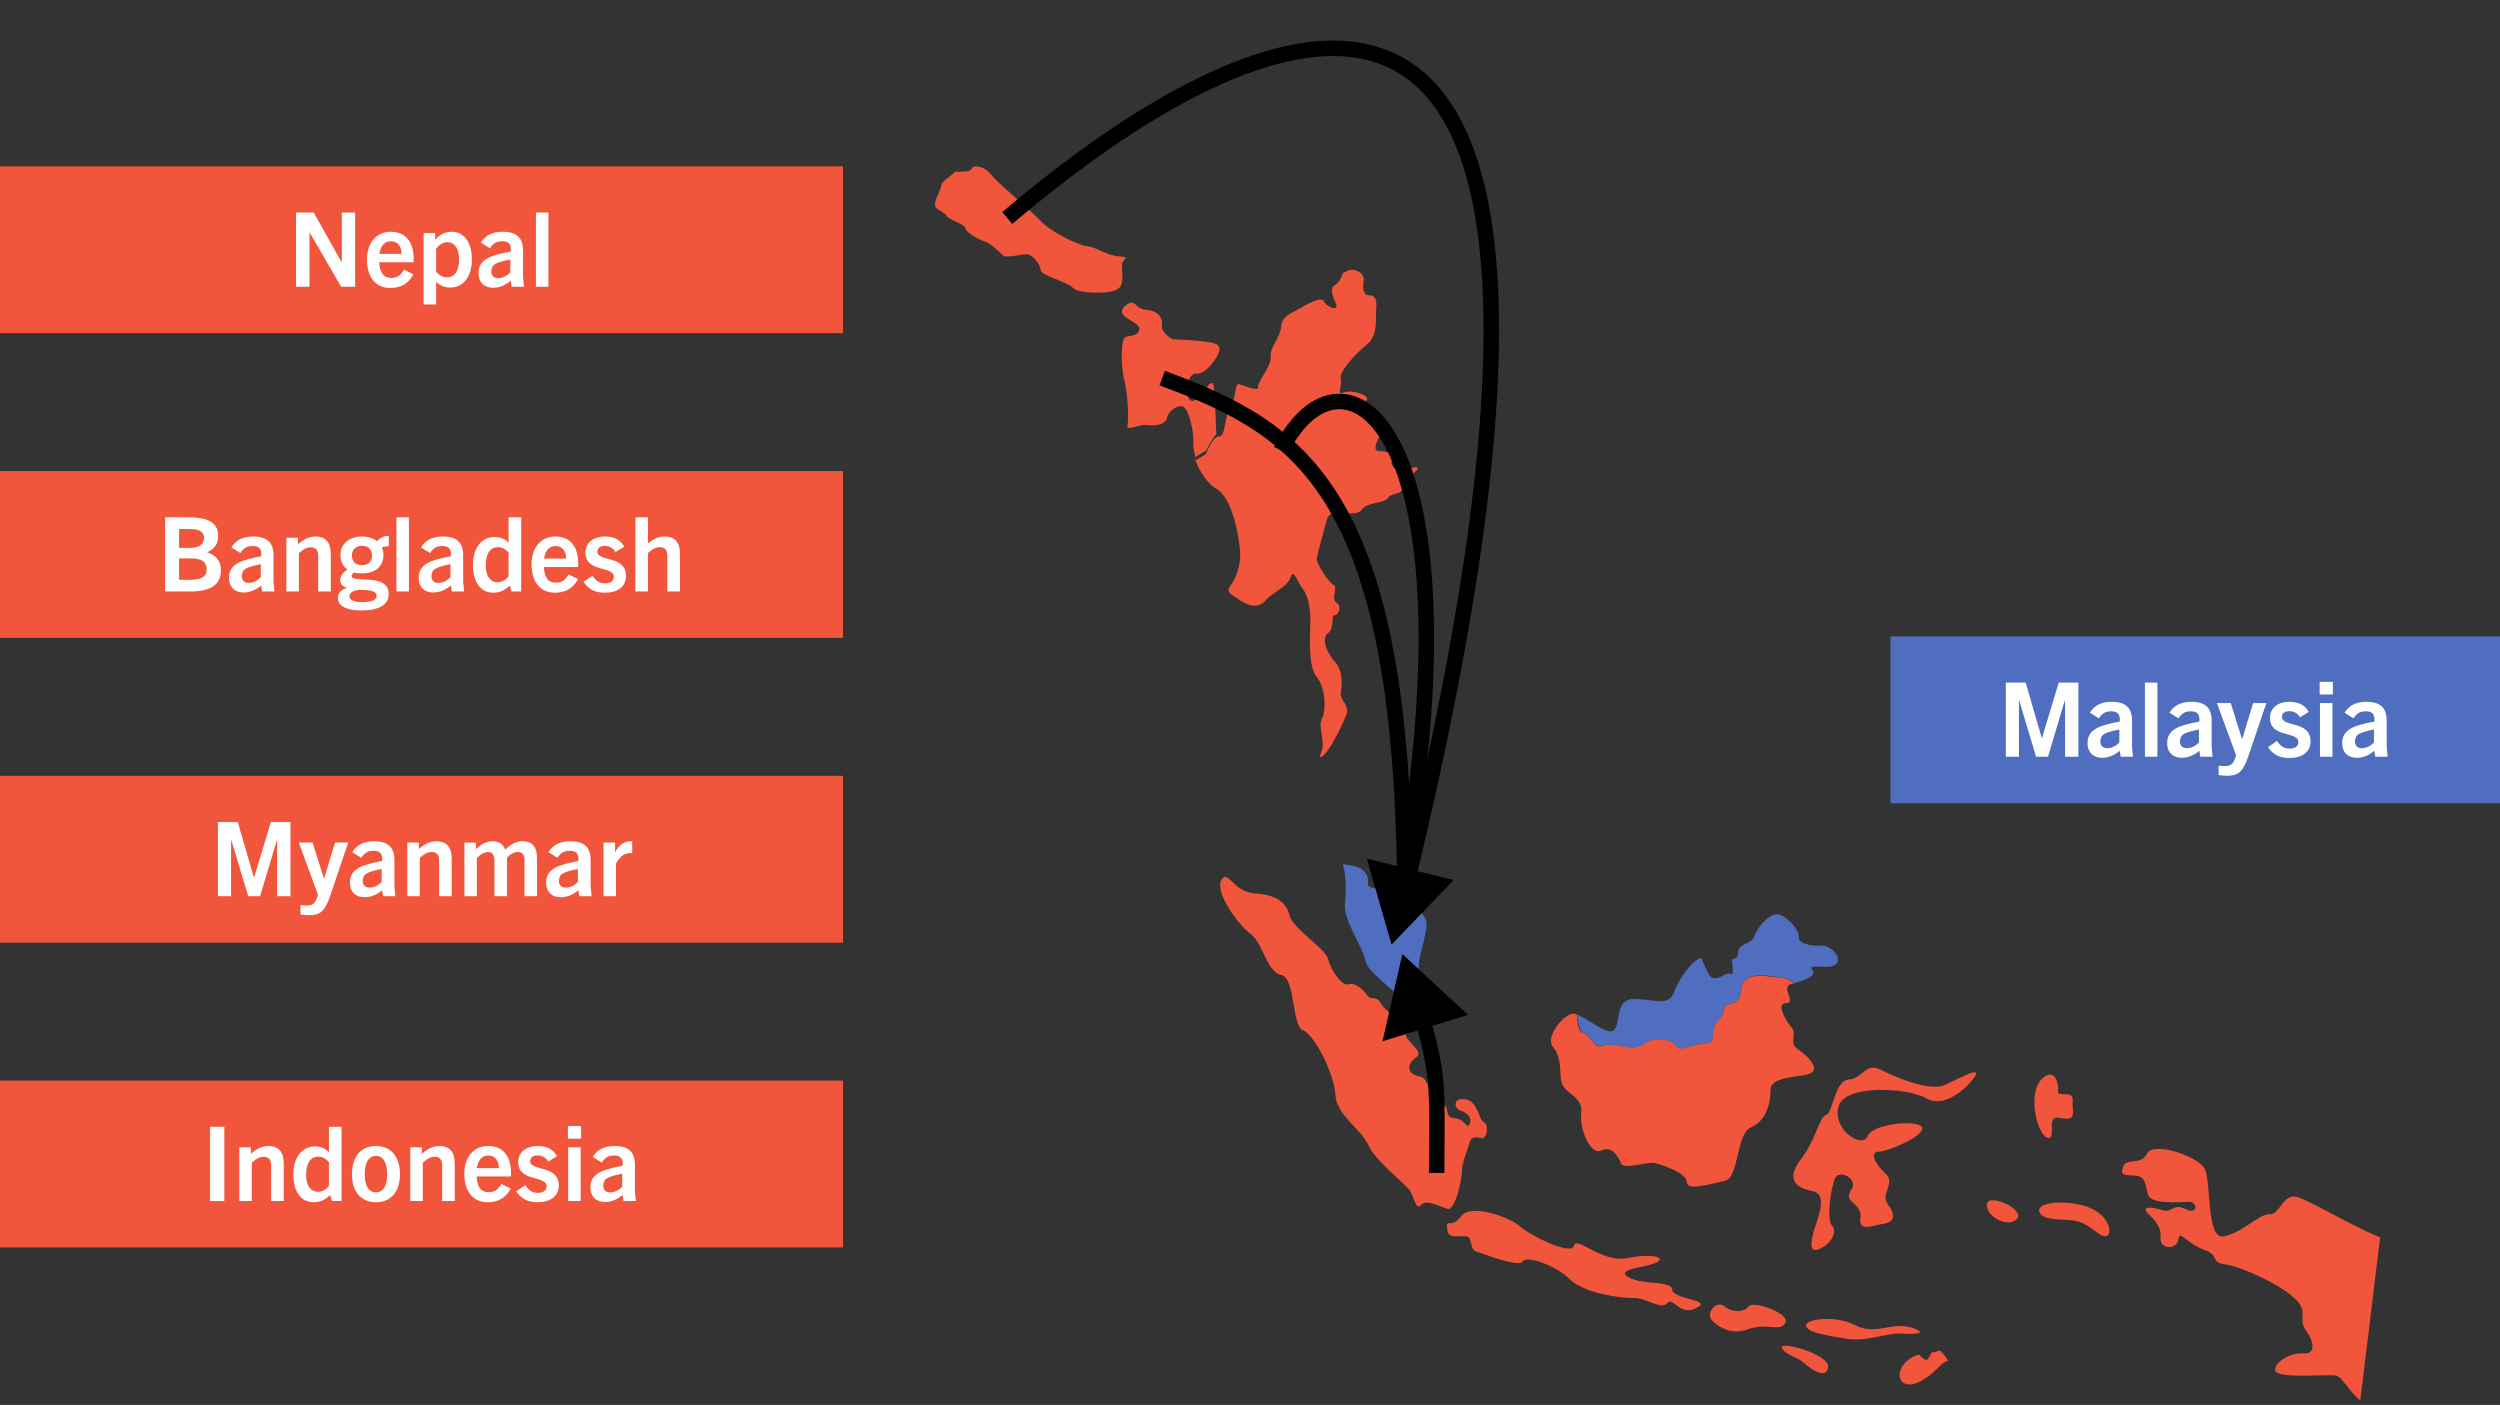
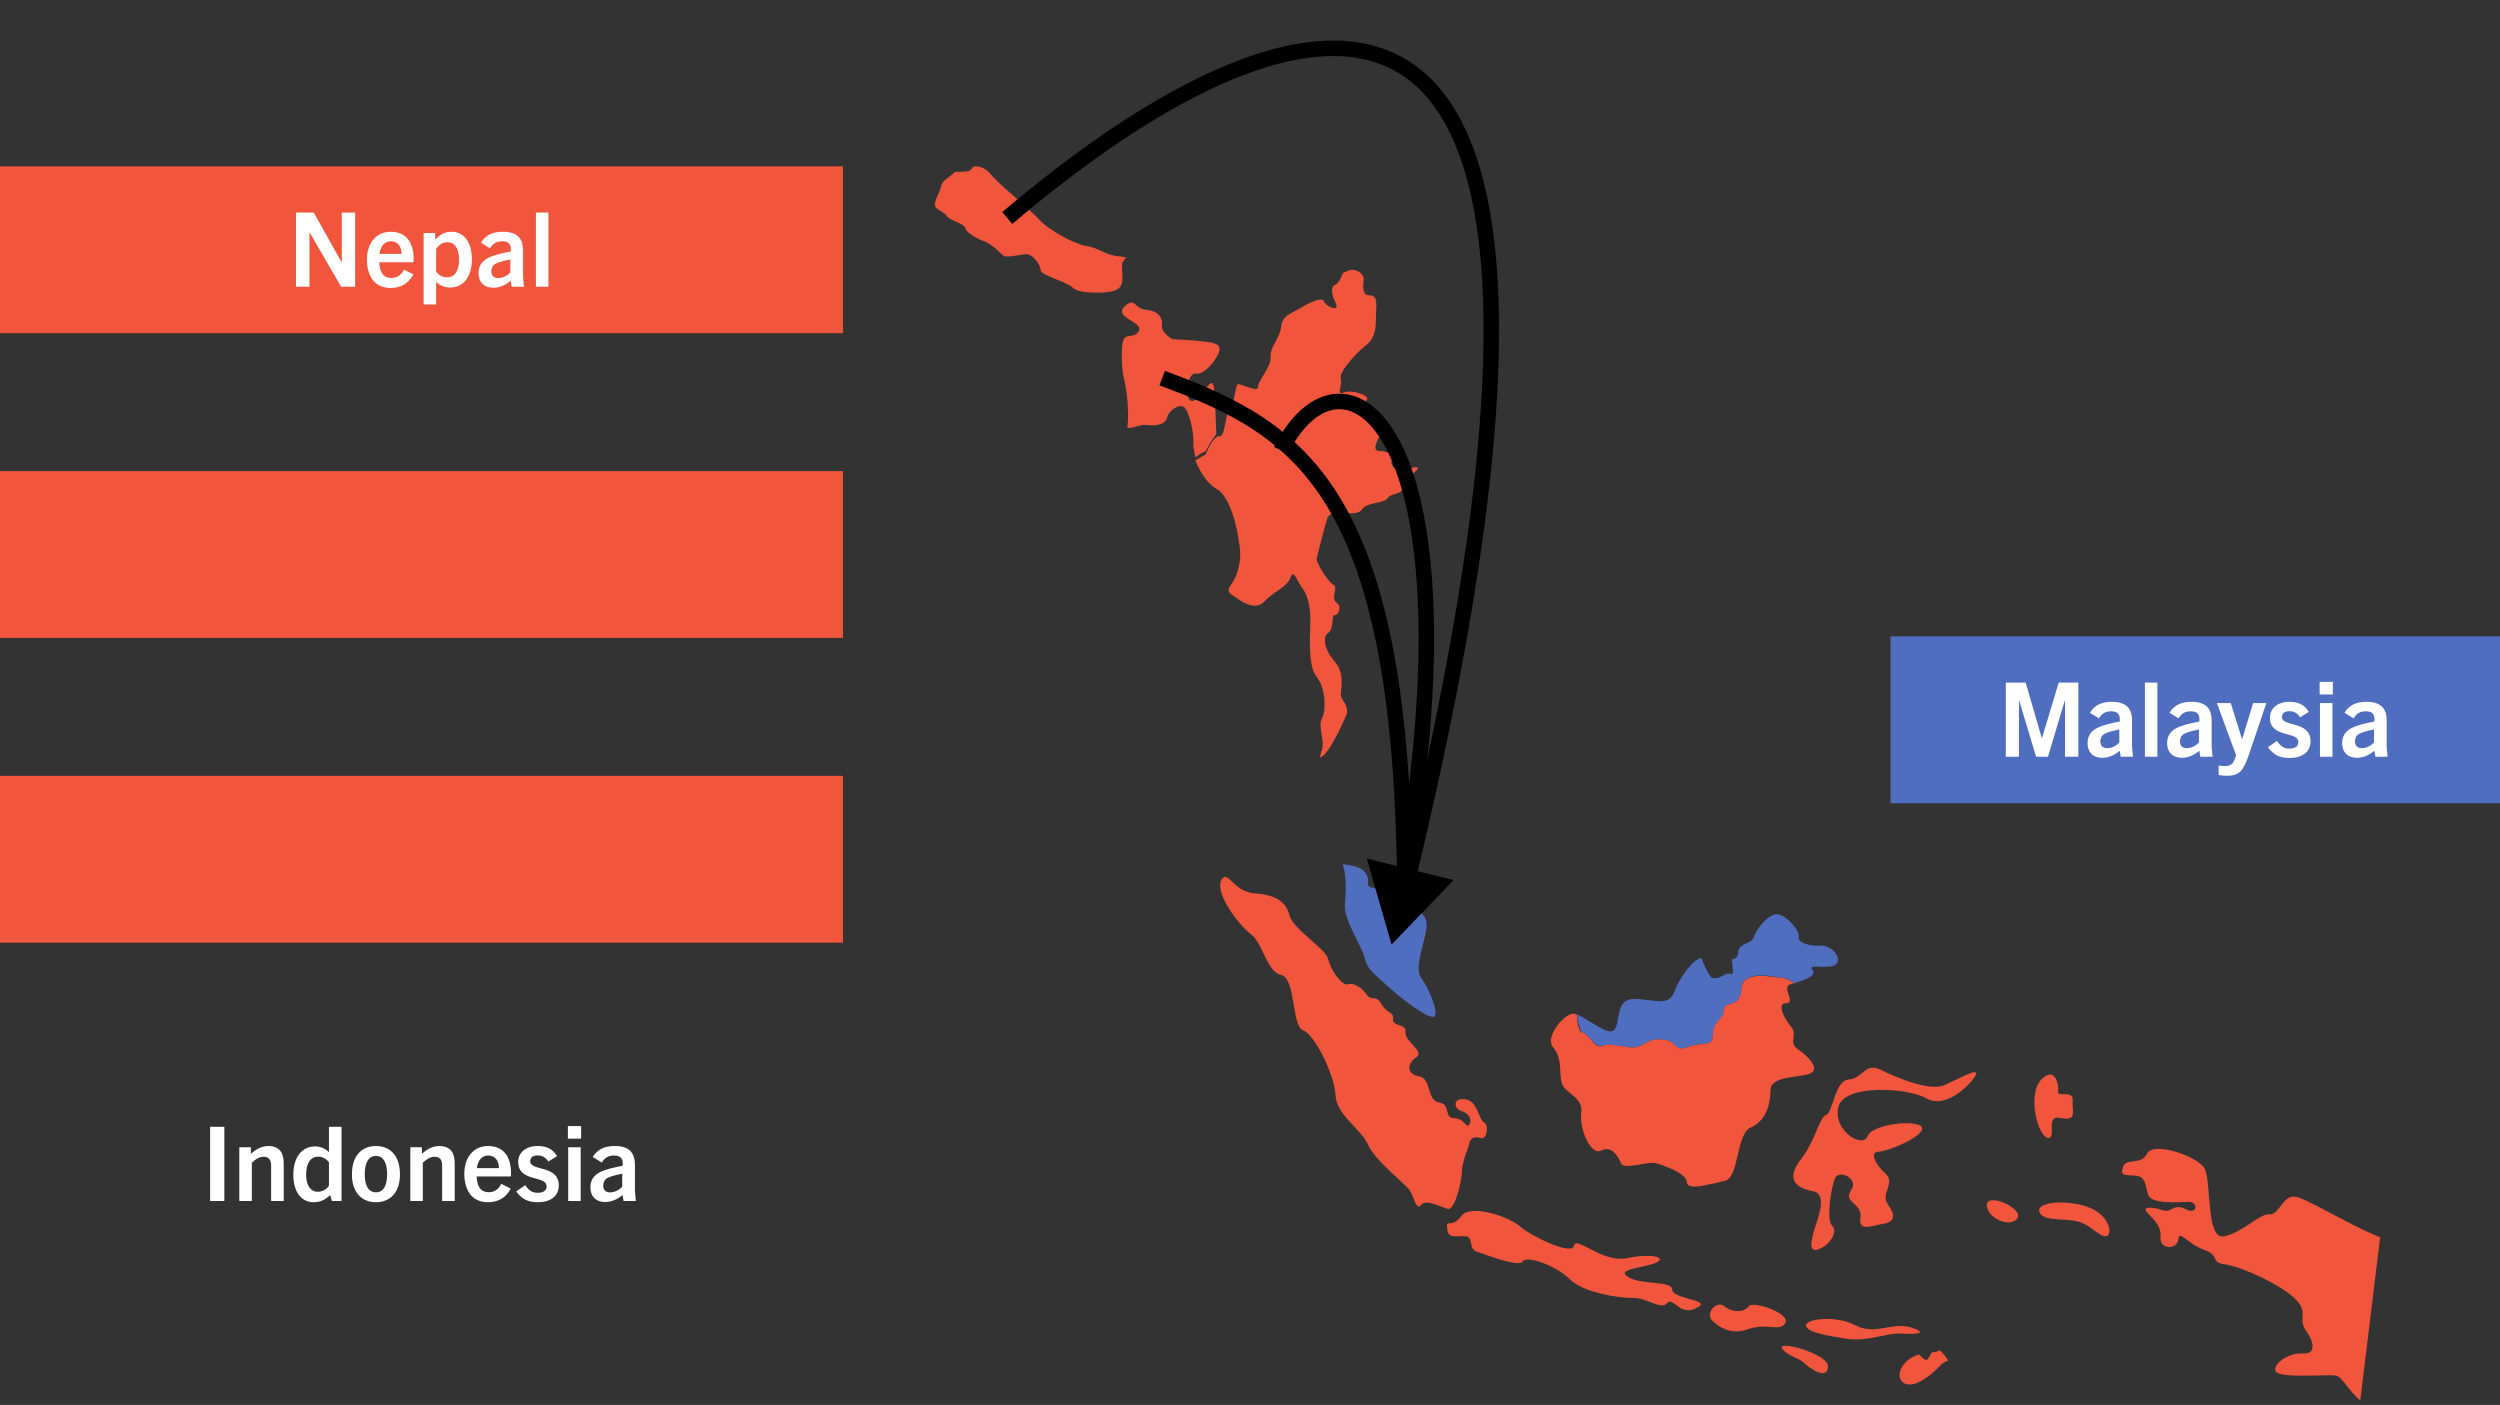
<svg xmlns="http://www.w3.org/2000/svg" width="484" height="272" viewBox="0 0 484 272" fill="none">
  <rect x="0" y="0" width="484" height="272" fill="#333333" stroke="none" />
  <path d="M235.472 84.076C235.27 79.014 235.27 74.358 234.662 74.156C233.853 73.953 232.031 78.002 230.613 77.597C229.196 77.192 229.804 71.929 231.626 72.334C233.448 72.536 236.079 68.892 236.079 67.677C236.282 66.463 234.46 66.26 232.638 66.058C230.816 65.855 226.969 65.653 226.969 65.653C226.969 65.653 224.743 64.438 224.945 63.021C225.147 61.604 224.338 60.187 221.908 59.984C219.479 59.782 219.884 57.353 217.657 59.377C215.633 61.604 221.301 62.211 220.491 64.033C219.681 65.653 218.062 64.438 217.455 65.855C217.05 67.272 217.05 71.321 217.657 73.548C218.062 75.168 218.669 79.419 218.264 82.861C219.681 82.861 220.491 82.254 221.706 82.254C223.325 82.456 225.552 82.456 225.957 80.836C226.362 79.217 228.387 78.205 229.196 78.812C230.209 79.419 231.221 83.873 231.018 85.897C231.018 86.505 231.221 87.517 231.423 88.529C232.435 87.719 233.448 87.315 233.448 87.315C233.448 87.315 234.662 84.885 235.472 84.076Z" fill="#F1553C" />
  <path d="M218.062 49.863C217.657 49.863 217.454 49.66 216.847 49.66C214.013 49.458 212.393 47.838 210.369 47.636C208.547 47.433 203.283 44.801 201.259 42.575C199.234 40.348 193.363 35.691 191.946 33.87C190.529 32.047 188.302 31.845 188.1 32.655C187.897 33.262 186.683 33.262 184.861 33.262C184.253 34.072 182.431 34.882 182.229 35.894C182.026 37.109 181.014 38.526 181.014 39.538C180.812 40.55 182.836 40.955 183.241 41.765C183.646 42.575 186.885 43.384 186.885 44.194C187.088 45.004 189.112 46.219 190.327 46.623C191.744 47.028 193.566 48.85 194.173 49.458C194.983 50.065 198.02 49.053 199.032 49.255C200.044 49.458 201.461 51.28 201.461 52.292C201.461 53.304 206.522 54.519 207.737 55.733C208.749 56.948 215.227 56.948 216.442 55.936C217.859 54.924 217.049 52.697 217.252 50.875C217.657 50.267 217.859 50.065 218.062 49.863Z" fill="#F1553C" />
  <path d="M260.777 138.128C260.98 136.104 259.563 135.699 259.563 134.282C259.765 132.662 260.17 130.031 258.348 128.006C256.526 125.982 255.919 123.35 257.133 122.54C258.348 121.73 257.741 118.896 258.348 119.099C258.955 119.301 259.968 117.479 258.753 116.669C257.538 115.86 259.158 113.633 258.146 113.228C257.133 112.62 254.906 109.179 254.906 108.167C255.109 107.154 256.526 101.688 256.931 100.474C257.336 99.057 259.36 99.057 259.968 99.259C260.575 99.259 263.004 99.866 263.814 98.449C264.826 97.235 268.065 97.437 268.673 96.425C269.28 95.413 271.304 95.817 271.507 94.603C271.709 93.388 274.544 90.756 274.544 90.756C274.341 90.149 273.531 90.554 272.317 90.959C270.09 91.566 269.078 90.149 269.482 88.934C269.887 87.72 268.065 87.315 266.851 87.315C265.636 87.112 266.648 85.29 267.256 84.076C267.863 82.861 267.053 81.849 265.636 81.646C264.219 81.444 264.016 78.205 264.624 77.395C265.231 76.585 261.79 75.371 260.17 75.978C258.55 76.585 259.968 74.561 259.563 73.346C259.158 72.132 262.194 68.69 264.421 66.868C266.851 65.046 266.243 62.212 266.446 59.782C266.648 57.353 265.838 57.151 264.826 57.151C263.814 56.948 263.814 55.531 264.016 54.316C264.219 52.899 262.194 51.684 260.777 52.494C260.575 52.697 260.17 52.697 259.968 52.899C259.968 52.899 259.36 54.721 258.55 55.126C257.741 55.328 257.538 56.543 258.55 58.568C259.563 60.592 256.728 59.377 256.324 58.365C256.121 57.353 253.489 58.568 251.87 59.58C250.25 60.592 248.226 60.997 248.023 63.224C247.821 65.451 245.796 67.273 245.999 69.095C246.201 70.917 243.367 73.954 243.57 74.966C243.57 75.978 240.33 74.358 239.723 74.358C239.116 74.358 239.116 78.002 238.104 79.217C237.091 80.229 237.294 84.481 236.079 84.481C234.864 84.278 233.447 87.922 233.447 87.922C233.447 87.922 232.435 88.529 231.423 89.137C232.233 91.161 233.65 93.591 235.472 94.603C238.306 96.222 239.521 102.296 239.926 105.332C240.533 108.572 239.521 111.608 238.306 113.228C237.091 114.847 238.508 115.05 240.128 116.264C241.748 117.277 243.57 117.884 244.987 116.264C246.404 114.645 249.238 113.633 249.845 111.811C250.453 109.786 251.262 113.025 252.275 114.038C253.084 115.252 253.692 117.277 253.692 119.908C253.692 122.54 253.084 128.816 254.906 131.043C256.728 133.27 256.728 137.724 255.919 139.141C255.109 140.558 256.526 143.392 255.919 145.214C255.716 145.619 255.716 146.024 255.514 146.631C257.336 146.429 260.777 138.128 260.777 138.128Z" fill="#F1553C" />
  <path d="M276.163 179.63C276.568 176.391 273.329 176.391 272.924 173.961C272.519 171.532 271.102 172.747 270.697 171.127C270.697 170.925 270.495 170.722 270.495 170.317C268.673 170.722 269.28 172.139 268.673 172.139C268.066 172.139 264.624 172.139 264.826 171.127C265.029 170.115 264.624 168.495 262.802 167.888C261.79 167.483 260.778 167.483 259.968 167.281C260.778 170.115 260.575 172.949 260.373 175.176C260.17 178.213 263.814 183.476 264.219 185.501C264.624 187.525 265.839 188.335 268.47 190.764C271.102 193.194 276.366 197.243 277.58 196.838C278.795 196.433 276.568 191.169 275.151 189.347C273.734 187.323 275.758 182.869 276.163 179.63ZM352.485 183.071C351.068 183.274 348.031 182.667 348.234 181.452C348.436 180.035 345.804 177.201 344.185 176.998C342.363 176.796 339.933 180.035 339.529 181.452C339.124 182.869 336.492 182.464 336.492 184.489C336.492 185.298 335.885 185.703 335.277 185.703C335.48 187.525 335.682 188.942 335.075 188.537C333.86 188.133 333.455 189.55 331.633 189.347C331.026 189.347 330.216 187.525 329.406 185.501C328.192 185.298 325.155 189.145 324.143 191.979C323.131 194.813 320.701 193.599 316.652 193.396C312.603 193.194 313.818 197.648 312.603 199.267C311.591 200.887 307.542 197.243 305.315 196.433C305.518 198.052 305.923 199.672 306.328 199.874C307.542 200.077 308.959 203.114 310.174 202.506C311.389 201.696 314.83 203.114 316.855 202.709C318.677 202.304 319.082 200.887 322.118 201.292C325.155 201.696 323.535 203.923 326.775 202.709C330.014 201.494 331.633 202.911 331.633 200.279C331.633 197.648 333.658 197.85 333.658 195.623C333.658 193.599 336.897 195.421 337.099 191.574C337.302 187.728 342.768 188.942 345.197 189.347C345.804 189.347 346.614 189.752 347.424 190.359C349.246 189.752 351.878 188.942 350.866 187.728C349.651 186.311 354.914 188.133 355.724 186.311C356.332 184.691 353.902 182.869 352.485 183.071Z" fill="#4F6EBF" />
  <path d="M351.068 230.646C353.295 231.051 352.485 234.29 351.878 236.112C351.271 237.934 349.651 242.388 351.675 241.983C354.105 241.376 355.927 238.542 354.712 237.327C353.497 236.112 354.51 229.634 355.319 228.014C356.129 226.395 359.976 228.217 358.356 230.444C356.737 232.873 360.583 232.873 360.178 235.707C359.773 238.542 362.203 237.327 364.632 236.922C367.061 236.517 366.859 235.1 365.442 233.076C364.025 231.051 367.061 229.027 365.037 227.205C363.012 225.383 361.798 222.953 363.822 222.953C366.049 222.751 372.527 219.917 372.122 218.297C371.515 216.678 362.607 217.487 361.595 219.917C360.583 222.548 354.712 218.702 355.927 214.248C357.141 209.794 369.491 210.604 372.932 212.629C376.374 214.653 380.625 210.807 382.245 208.58C383.864 206.15 379.41 208.782 376.576 209.997C373.944 211.414 367.466 208.782 364.227 207.163C360.988 205.543 360.785 208.782 357.951 208.985C355.117 209.187 354.914 215.463 353.497 215.868C352.08 216.475 351.473 221.131 348.234 224.978C345.4 229.229 349.044 230.241 351.068 230.646ZM283.047 226.395C283.249 224.37 284.261 222.346 284.464 221.334C284.666 220.322 285.476 219.917 286.691 220.322C287.905 220.726 288.31 217.69 287.298 217.285C286.286 216.88 286.083 213.033 283.654 212.831C281.225 212.426 281.427 214.653 282.844 215.058C284.261 215.463 285.071 216.678 284.464 217.69C283.856 218.702 283.654 216.475 281.427 216.475C279.403 216.273 281.022 213.843 278.593 213.438C276.163 213.034 277.176 208.782 274.746 208.377C272.317 207.972 272.317 205.948 274.139 204.733C275.961 203.519 271.912 201.697 272.115 199.875C272.317 198.053 269.483 198.862 269.685 197.243C269.888 195.826 268.673 196.433 267.458 194.409C266.244 192.384 265.636 194.004 264.624 192.587C263.612 191.169 261.992 190.157 260.98 190.562C259.968 190.967 257.741 188.133 257.134 185.703C256.729 183.679 250.251 179.833 249.643 177.201C249.036 174.569 246.809 173.152 242.76 172.949C238.711 172.545 237.699 168.293 236.484 170.318C235.067 172.747 239.723 179.023 242.153 180.845C244.582 182.667 245.189 188.133 248.024 188.74C250.858 189.347 250.048 198.66 252.275 199.47C254.502 200.279 258.348 207.972 258.551 212.021C258.753 215.868 263.409 218.5 264.827 221.536C266.041 224.573 272.115 229.229 272.924 230.444C273.734 231.658 274.139 234.493 275.151 233.278C275.961 232.063 278.998 233.683 280.415 234.088C281.832 233.885 283.047 228.419 283.047 226.395ZM399.047 216.475C402.287 217.082 401.072 215.058 401.274 213.034C401.477 211.009 398.44 212.426 398.44 211.414C398.643 210.402 398.035 206.15 395.201 208.985C392.367 212.021 394.594 220.322 396.618 220.322C398.238 220.119 395.808 215.665 399.047 216.475ZM384.674 233.48C384.876 235.91 389.128 237.732 390.545 235.91C391.962 233.885 384.269 230.646 384.674 233.48ZM369.895 256.964C366.049 255.952 363.012 258.584 359.166 256.559C355.319 254.535 349.246 255.344 349.651 256.762C350.056 257.976 353.7 258.584 357.546 259.191C361.595 259.798 365.442 257.976 368.073 258.179C370.705 258.381 373.742 258.179 369.895 256.964ZM404.716 233.885C401.072 232.266 394.391 232.468 394.796 234.493C395.201 236.315 398.44 235.91 401.477 236.315C404.514 236.72 405.931 239.149 407.55 239.351C409.17 239.351 408.562 235.505 404.716 233.885ZM323.738 249.676C323.738 247.854 317.867 248.866 315.235 247.247C312.604 245.627 318.677 245.425 320.701 244.412C322.726 243.4 319.689 242.59 314.83 243.603C309.972 244.412 305.113 239.149 304.708 241.173C304.303 243.198 296.206 239.149 294.384 237.529C292.562 235.707 284.666 232.873 282.844 235.505C280.82 238.137 279.807 235.505 280.212 238.137C280.415 239.959 282.439 239.149 283.856 239.351C285.273 239.554 284.261 241.983 286.083 242.388C287.905 242.995 294.181 245.425 294.788 244.21C295.598 242.995 301.267 245.02 303.898 247.652C306.53 250.283 313.413 251.296 316.045 251.296C318.677 251.093 321.511 253.725 322.726 252.308C323.94 250.891 325.358 255.142 328.597 253.118C331.633 251.7 323.738 251.498 323.738 249.676ZM444.193 231.658C441.966 231.456 441.156 235.302 439.334 235.1C437.512 234.898 434.273 238.542 430.629 239.351C426.985 240.161 428.2 228.622 426.782 226.192C425.365 223.763 416.863 220.929 415.648 223.358C414.433 225.788 411.599 223.966 410.992 225.99C410.384 227.812 411.599 227.407 413.421 227.61C415.446 227.812 415.243 229.229 415.85 231.254C416.458 233.278 421.924 232.671 423.746 232.671C425.568 232.671 425.568 235.302 423.138 234.088C420.709 232.873 420.507 234.898 418.685 234.29C416.863 233.683 414.636 233.48 415.648 234.695C416.66 235.91 418.482 237.124 418.28 239.554C418.077 241.983 421.519 241.983 421.721 239.959C421.924 237.934 423.341 240.768 426.782 241.983C430.022 243.198 427.592 244.412 431.034 244.817C434.475 245.425 441.763 248.866 444.395 251.498C447.027 254.13 444.8 255.344 446.42 257.571C448.039 259.798 448.444 262.228 445.812 262.025C443.18 261.823 439.941 264.05 440.549 265.467C441.156 266.884 450.064 266.074 452.088 266.277C453.505 266.479 454.517 269.111 456.947 271.135L460.793 239.554C454.315 236.922 446.015 231.658 444.193 231.658ZM375.564 261.418C375.159 261.62 374.552 261.823 373.944 261.823C373.742 262.43 373.337 262.835 373.135 263.24C372.73 263.442 372.122 262.835 371.515 262.228C368.478 263.037 366.656 266.277 368.478 267.694C370.3 268.908 373.337 266.681 375.159 264.859C375.361 264.657 375.766 264.252 375.969 264.05C376.171 263.847 376.374 263.847 376.576 263.645C376.779 263.645 376.981 263.442 377.183 263.442C376.576 262.43 375.969 261.823 375.564 261.418ZM338.921 218.297C341.756 217.082 342.768 214.046 342.768 211.009C342.768 207.972 349.651 208.782 350.866 207.567C352.08 206.555 349.853 204.328 348.031 203.114C346.209 201.899 348.031 200.279 346.817 198.862C345.602 197.445 343.78 194.206 345.804 194.206C347.829 194.206 344.792 191.169 346.614 190.562C346.817 190.562 347.019 190.36 347.424 190.36C346.412 189.752 345.602 189.347 345.197 189.347C342.768 189.145 337.302 187.728 337.099 191.574C336.897 195.421 333.658 193.599 333.658 195.623C333.658 197.648 331.633 197.445 331.633 200.279C331.633 202.911 330.014 201.494 326.775 202.709C323.738 203.721 325.155 201.697 322.118 201.292C319.082 200.887 318.677 202.304 316.855 202.709C315.033 203.114 311.591 201.697 310.174 202.506C308.96 203.316 307.542 200.077 306.328 199.875C305.72 199.875 305.316 198.053 305.316 196.433C305.113 196.433 304.911 196.231 304.708 196.231C302.684 196.231 299.04 200.887 300.659 202.709C302.684 205.138 301.672 208.175 302.481 209.997C303.291 211.819 306.53 212.426 306.125 215.463C305.72 218.5 307.947 223.763 309.972 222.751C311.996 221.739 313.211 223.763 313.818 225.18C314.223 226.597 319.082 224.775 320.499 225.18C321.916 225.585 326.37 227.002 326.572 228.824C326.572 230.646 331.026 229.229 333.86 228.622C336.694 228.217 336.087 219.512 338.921 218.297ZM344.995 261.013C345.805 262.43 348.234 262.835 349.246 263.847C350.258 264.859 353.7 267.289 353.902 264.657C354.307 262.228 344.185 259.393 344.995 261.013ZM338.516 252.915C337.707 254.13 335.277 254.13 333.86 252.915C332.443 251.7 330.419 253.927 331.228 255.344C331.633 255.952 334.468 258.786 338.314 257.369C342.16 255.952 344.59 257.976 345.602 256.154C346.817 254.332 339.326 251.7 338.516 252.915Z" fill="#F1553C" />
  <rect y="32.202" width="163.206" height="32.297" fill="#F1553C" />
  <path d="M68.754 55.509V41.149H66.174V50.749H66.134L60.734 41.149H57.314V55.509H59.914V45.009H59.954L66.034 55.509H68.754ZM80.043 53.129L78.203 52.189C77.623 53.309 76.863 53.809 75.763 53.809C74.143 53.809 73.523 52.629 73.423 50.769H80.063C80.083 50.469 80.083 50.269 80.083 50.109C80.083 46.909 78.603 44.869 75.643 44.869C72.923 44.869 71.043 46.949 71.043 50.249C71.043 53.469 72.563 55.749 75.583 55.749C77.363 55.749 78.943 55.109 80.043 53.129ZM75.663 46.709C76.963 46.709 77.743 47.669 77.743 49.149H73.463C73.663 47.749 74.363 46.709 75.663 46.709ZM84.434 58.949V54.569C85.194 55.289 86.094 55.669 87.134 55.669C89.774 55.669 91.354 53.529 91.354 50.189C91.354 47.009 89.914 44.869 87.414 44.869C86.054 44.869 85.154 45.449 84.254 46.409V45.109H82.014V58.949H84.434ZM84.434 48.169C85.074 47.289 85.874 46.889 86.574 46.889C87.994 46.889 88.874 48.089 88.874 50.169C88.874 52.369 88.114 53.689 86.534 53.689C85.714 53.689 84.974 53.289 84.434 52.589V48.169ZM101.442 55.509L101.262 53.629V48.509C101.262 46.049 100.022 44.869 97.342 44.869C95.482 44.869 94.022 45.449 93.102 46.989L94.842 48.069C95.422 47.149 96.122 46.709 97.182 46.709C98.522 46.709 99.002 47.289 98.882 48.689C97.002 49.049 95.402 49.429 94.362 50.009C93.222 50.649 92.642 51.549 92.642 52.889C92.642 54.629 93.722 55.709 95.462 55.709C96.742 55.709 97.882 55.189 98.882 54.349L99.062 55.509H101.442ZM98.802 52.729C98.182 53.429 97.282 53.849 96.422 53.849C95.622 53.849 95.122 53.369 95.122 52.549C95.122 51.909 95.382 51.389 95.902 51.089C96.562 50.729 97.342 50.529 98.802 50.229V52.729ZM106.172 55.509V41.149H103.752V55.509H106.172Z" fill="white" />
  <rect y="91.202" width="163.206" height="32.297" fill="#F1553C" />
-   <path d="M36.852 114.509C39.972 114.509 42.772 113.709 42.772 110.429C42.772 108.689 41.952 107.529 40.092 106.929V106.889C41.532 106.329 42.252 105.209 42.252 103.789C42.252 101.369 40.532 100.149 36.532 100.149H31.972V114.509H36.852ZM34.672 106.069V102.409H36.492C37.932 102.409 39.492 102.569 39.492 104.129C39.492 105.809 37.892 106.069 36.692 106.069H34.672ZM34.672 112.249V108.109H37.072C38.852 108.109 40.012 108.689 40.012 110.209C40.012 111.569 39.152 112.249 36.872 112.249H34.672ZM53.131 114.509L52.951 112.629V107.509C52.951 105.049 51.711 103.869 49.031 103.869C47.171 103.869 45.711 104.449 44.791 105.989L46.531 107.069C47.111 106.149 47.811 105.709 48.871 105.709C50.211 105.709 50.691 106.289 50.571 107.689C48.691 108.049 47.091 108.429 46.051 109.009C44.911 109.649 44.331 110.549 44.331 111.889C44.331 113.629 45.411 114.709 47.151 114.709C48.431 114.709 49.571 114.189 50.571 113.349L50.751 114.509H53.131ZM50.491 111.729C49.871 112.429 48.971 112.849 48.111 112.849C47.311 112.849 46.811 112.369 46.811 111.549C46.811 110.909 47.071 110.389 47.591 110.089C48.251 109.729 49.031 109.529 50.491 109.229V111.729ZM64.042 114.509V107.629C64.042 106.349 63.902 105.669 63.602 105.149C63.142 104.329 62.302 103.869 61.102 103.869C59.862 103.869 58.802 104.369 57.682 105.389V104.109H55.442V114.509H57.862V107.109C58.762 106.249 59.462 105.949 60.162 105.949C61.102 105.949 61.602 106.469 61.602 107.629V114.509H64.042ZM74.237 107.449C74.237 106.929 74.136 106.429 73.916 105.969C74.337 105.809 74.776 105.749 75.276 105.749V103.729C74.356 103.729 73.556 104.169 72.977 104.769C72.276 104.209 71.296 103.869 70.076 103.869C67.436 103.869 65.916 105.449 65.916 107.449C65.916 108.669 66.376 109.649 67.276 110.269C66.397 110.809 65.876 111.489 65.876 112.289C65.876 113.009 66.237 113.549 67.117 113.769V113.809C65.996 114.189 65.416 114.829 65.416 115.789C65.416 117.429 67.296 118.189 69.996 118.189C73.016 118.189 75.257 117.249 75.257 115.009C75.257 110.809 68.076 113.009 68.076 111.509C68.076 111.249 68.296 111.009 68.576 110.849C69.037 110.949 69.516 111.009 70.076 111.009C72.757 111.009 74.237 109.589 74.237 107.449ZM72.016 107.549C72.016 108.709 71.317 109.409 70.076 109.409C68.837 109.409 68.136 108.709 68.136 107.549C68.136 106.429 68.837 105.669 70.076 105.669C71.317 105.669 72.016 106.429 72.016 107.549ZM72.916 115.389C72.916 116.209 71.716 116.589 70.177 116.589C68.656 116.589 67.636 116.209 67.636 115.449C67.636 114.709 68.496 114.329 69.457 114.169C71.636 114.209 72.916 114.389 72.916 115.389ZM79.17 114.509V100.149H76.75V114.509H79.17ZM89.85 114.509L89.67 112.629V107.509C89.67 105.049 88.43 103.869 85.75 103.869C83.89 103.869 82.43 104.449 81.51 105.989L83.25 107.069C83.83 106.149 84.53 105.709 85.59 105.709C86.93 105.709 87.41 106.289 87.29 107.689C85.41 108.049 83.81 108.429 82.77 109.009C81.63 109.649 81.05 110.549 81.05 111.889C81.05 113.629 82.13 114.709 83.87 114.709C85.15 114.709 86.29 114.189 87.29 113.349L87.47 114.509H89.85ZM87.21 111.729C86.59 112.429 85.69 112.849 84.83 112.849C84.03 112.849 83.53 112.369 83.53 111.549C83.53 110.909 83.79 110.389 84.31 110.089C84.97 109.729 85.75 109.529 87.21 109.229V111.729ZM100.901 114.509V100.149H98.461V105.049C97.721 104.329 96.801 103.949 95.781 103.949C93.201 103.949 91.561 106.089 91.561 109.429C91.561 112.609 93.001 114.749 95.501 114.749C96.841 114.749 97.741 114.249 98.701 113.369L99.021 114.509H100.901ZM98.461 111.569C97.941 112.289 97.121 112.729 96.341 112.729C94.921 112.729 94.041 111.529 94.041 109.449C94.041 107.249 94.861 105.929 96.381 105.929C97.201 105.929 97.941 106.329 98.461 107.029V111.569ZM111.908 112.129L110.068 111.189C109.488 112.309 108.728 112.809 107.628 112.809C106.008 112.809 105.388 111.629 105.288 109.769H111.928C111.948 109.469 111.948 109.269 111.948 109.109C111.948 105.909 110.468 103.869 107.508 103.869C104.788 103.869 102.908 105.949 102.908 109.249C102.908 112.469 104.428 114.749 107.448 114.749C109.228 114.749 110.808 114.109 111.908 112.129ZM107.528 105.709C108.828 105.709 109.608 106.669 109.608 108.149H105.328C105.528 106.749 106.228 105.709 107.528 105.709ZM120.859 105.829C120.019 104.409 118.819 103.869 117.059 103.869C114.879 103.869 113.339 105.109 113.339 106.949C113.339 110.949 118.839 109.469 118.839 111.689C118.839 112.449 118.239 112.929 117.159 112.929C115.979 112.929 115.419 112.469 114.699 111.449L112.959 112.649C113.999 114.109 115.159 114.749 117.139 114.749C119.559 114.749 121.199 113.589 121.199 111.509C121.199 107.469 115.659 108.809 115.659 106.809C115.659 106.109 116.179 105.689 117.059 105.689C117.919 105.689 118.579 105.969 119.179 106.869L120.859 105.829ZM131.64 114.509V107.849C131.64 106.429 131.56 105.709 131.2 105.149C130.74 104.309 129.92 103.869 128.66 103.869C127.54 103.869 126.6 104.249 125.44 105.209V100.149H123.02V114.509H125.44V107.069C126.24 106.309 127 105.929 127.74 105.929C128.9 105.929 129.2 106.669 129.2 107.849V114.509H131.64Z" fill="white" />
  <rect y="150.202" width="163.206" height="32.297" fill="#F1553C" />
-   <path d="M56.236 173.509V159.149H52.436L49.196 169.889H49.156L46.036 159.149H42.196V173.509H44.736V162.609H44.776L48.056 173.509H50.356L53.616 162.609H53.656V173.509H56.236ZM64.043 173.089L67.423 163.109H64.863L62.743 170.069H62.703L60.523 163.109H57.843L61.563 173.229L61.403 173.689C61.023 174.849 60.583 175.309 59.363 175.309C59.023 175.309 58.603 175.289 58.183 175.209V177.049C58.663 177.129 59.223 177.189 59.823 177.189C62.203 177.189 62.983 176.209 64.043 173.089ZM76.539 173.509L76.359 171.629V166.509C76.359 164.049 75.119 162.869 72.439 162.869C70.579 162.869 69.119 163.449 68.199 164.989L69.939 166.069C70.519 165.149 71.219 164.709 72.279 164.709C73.619 164.709 74.099 165.289 73.979 166.689C72.099 167.049 70.499 167.429 69.459 168.009C68.319 168.649 67.739 169.549 67.739 170.889C67.739 172.629 68.819 173.709 70.559 173.709C71.839 173.709 72.979 173.189 73.979 172.349L74.159 173.509H76.539ZM73.899 170.729C73.279 171.429 72.379 171.849 71.519 171.849C70.719 171.849 70.219 171.369 70.219 170.549C70.219 169.909 70.479 169.389 70.999 169.089C71.659 168.729 72.439 168.529 73.899 168.229V170.729ZM87.45 173.509V166.629C87.45 165.349 87.31 164.669 87.01 164.149C86.55 163.329 85.71 162.869 84.51 162.869C83.27 162.869 82.21 163.369 81.09 164.389V163.109H78.85V173.509H81.27V166.109C82.17 165.249 82.87 164.949 83.57 164.949C84.51 164.949 85.01 165.469 85.01 166.629V173.509H87.45ZM103.965 173.509V166.129C103.965 163.829 102.945 162.869 101.165 162.869C99.905 162.869 98.925 163.409 97.805 164.469C97.365 163.349 96.585 162.869 95.285 162.869C94.225 162.869 93.085 163.449 92.145 164.389V163.129H89.905V173.509H92.325V166.129C93.105 165.309 93.825 164.949 94.485 164.949C95.385 164.949 95.725 165.589 95.725 166.629V173.509H98.165V166.049C98.885 165.289 99.565 164.949 100.245 164.949C100.925 164.949 101.545 165.289 101.545 166.449V173.509H103.965ZM114.528 173.509L114.348 171.629V166.509C114.348 164.049 113.108 162.869 110.428 162.869C108.568 162.869 107.108 163.449 106.188 164.989L107.928 166.069C108.508 165.149 109.208 164.709 110.268 164.709C111.608 164.709 112.088 165.289 111.968 166.689C110.088 167.049 108.488 167.429 107.448 168.009C106.308 168.649 105.728 169.549 105.728 170.889C105.728 172.629 106.808 173.709 108.548 173.709C109.828 173.709 110.968 173.189 111.968 172.349L112.148 173.509H114.528ZM111.888 170.729C111.268 171.429 110.368 171.849 109.508 171.849C108.708 171.849 108.208 171.369 108.208 170.549C108.208 169.909 108.468 169.389 108.988 169.089C109.648 168.729 110.428 168.529 111.888 168.229V170.729ZM119.258 173.509V167.189C119.918 165.949 120.798 165.149 122.018 165.149C122.098 165.149 122.218 165.149 122.398 165.169V162.889C122.258 162.869 122.198 162.869 122.078 162.869C120.778 162.869 119.818 163.609 119.078 165.009V163.109H116.838V173.509H119.258Z" fill="white" />
  <rect x="366" y="123.202" width="118" height="32.297" fill="#4F6EBF" />
  <path d="M402.368 146.509V132.149H398.568L395.328 142.889H395.288L392.168 132.149H388.328V146.509H390.868V135.609H390.908L394.188 146.509H396.488L399.748 135.609H399.788V146.509H402.368ZM412.945 146.509L412.765 144.629V139.509C412.765 137.049 411.525 135.869 408.845 135.869C406.985 135.869 405.525 136.449 404.605 137.989L406.345 139.069C406.925 138.149 407.625 137.709 408.685 137.709C410.025 137.709 410.505 138.289 410.385 139.689C408.505 140.049 406.905 140.429 405.865 141.009C404.725 141.649 404.145 142.549 404.145 143.889C404.145 145.629 405.225 146.709 406.965 146.709C408.245 146.709 409.385 146.189 410.385 145.349L410.565 146.509H412.945ZM410.305 143.729C409.685 144.429 408.785 144.849 407.925 144.849C407.125 144.849 406.625 144.369 406.625 143.549C406.625 142.909 406.885 142.389 407.405 142.089C408.065 141.729 408.845 141.529 410.305 141.229V143.729ZM417.675 146.509V132.149H415.255V146.509H417.675ZM428.355 146.509L428.175 144.629V139.509C428.175 137.049 426.935 135.869 424.255 135.869C422.395 135.869 420.935 136.449 420.015 137.989L421.755 139.069C422.335 138.149 423.035 137.709 424.095 137.709C425.435 137.709 425.915 138.289 425.795 139.689C423.915 140.049 422.315 140.429 421.275 141.009C420.135 141.649 419.555 142.549 419.555 143.889C419.555 145.629 420.635 146.709 422.375 146.709C423.655 146.709 424.795 146.189 425.795 145.349L425.975 146.509H428.355ZM425.715 143.729C425.095 144.429 424.195 144.849 423.335 144.849C422.535 144.849 422.035 144.369 422.035 143.549C422.035 142.909 422.295 142.389 422.815 142.089C423.475 141.729 424.255 141.529 425.715 141.229V143.729ZM435.39 146.089L438.77 136.109H436.21L434.09 143.069H434.05L431.87 136.109H429.19L432.91 146.229L432.75 146.689C432.37 147.849 431.93 148.309 430.71 148.309C430.37 148.309 429.95 148.289 429.53 148.209V150.049C430.01 150.129 430.57 150.189 431.17 150.189C433.55 150.189 434.33 149.209 435.39 146.089ZM446.981 137.829C446.141 136.409 444.941 135.869 443.181 135.869C441.001 135.869 439.461 137.109 439.461 138.949C439.461 142.949 444.961 141.469 444.961 143.689C444.961 144.449 444.361 144.929 443.281 144.929C442.101 144.929 441.541 144.469 440.821 143.449L439.081 144.649C440.121 146.109 441.281 146.749 443.261 146.749C445.681 146.749 447.321 145.589 447.321 143.509C447.321 139.469 441.781 140.809 441.781 138.809C441.781 138.109 442.301 137.689 443.181 137.689C444.041 137.689 444.701 137.969 445.301 138.869L446.981 137.829ZM451.642 134.449V132.009H449.082V134.449H451.642ZM451.562 146.509V136.109H449.142V146.509H451.562ZM462.242 146.509L462.062 144.629V139.509C462.062 137.049 460.822 135.869 458.142 135.869C456.282 135.869 454.822 136.449 453.902 137.989L455.642 139.069C456.222 138.149 456.922 137.709 457.982 137.709C459.322 137.709 459.802 138.289 459.682 139.689C457.802 140.049 456.202 140.429 455.162 141.009C454.022 141.649 453.442 142.549 453.442 143.889C453.442 145.629 454.522 146.709 456.262 146.709C457.542 146.709 458.682 146.189 459.682 145.349L459.862 146.509H462.242ZM459.602 143.729C458.982 144.429 458.082 144.849 457.222 144.849C456.422 144.849 455.922 144.369 455.922 143.549C455.922 142.909 456.182 142.389 456.702 142.089C457.362 141.729 458.142 141.529 459.602 141.229V143.729Z" fill="white" />
-   <rect y="209.202" width="163.206" height="32.297" fill="#F1553C" />
  <path d="M43.433 232.509V218.149H40.673V232.509H43.433ZM54.931 232.509V225.629C54.931 224.349 54.791 223.669 54.49 223.149C54.031 222.329 53.191 221.869 51.99 221.869C50.751 221.869 49.691 222.369 48.571 223.389V222.109H46.331V232.509H48.751V225.109C49.651 224.249 50.35 223.949 51.05 223.949C51.99 223.949 52.49 224.469 52.49 225.629V232.509H54.931ZM66.125 232.509V218.149H63.685V223.049C62.945 222.329 62.025 221.949 61.005 221.949C58.425 221.949 56.785 224.089 56.785 227.429C56.785 230.609 58.225 232.749 60.725 232.749C62.065 232.749 62.965 232.249 63.925 231.369L64.245 232.509H66.125ZM63.685 229.569C63.165 230.289 62.345 230.729 61.565 230.729C60.145 230.729 59.265 229.529 59.265 227.449C59.265 225.249 60.085 223.929 61.605 223.929C62.425 223.929 63.165 224.329 63.685 225.029V229.569ZM72.793 232.749C75.673 232.749 77.433 230.709 77.433 227.349C77.433 223.909 75.673 221.869 72.793 221.869C69.893 221.869 68.133 223.909 68.133 227.349C68.133 230.709 69.893 232.749 72.793 232.749ZM72.793 230.829C71.273 230.829 70.613 229.429 70.613 227.349C70.613 225.329 71.233 223.789 72.793 223.789C74.333 223.789 74.953 225.329 74.953 227.349C74.953 229.429 74.293 230.829 72.793 230.829ZM88.036 232.509V225.629C88.036 224.349 87.896 223.669 87.596 223.149C87.136 222.329 86.296 221.869 85.096 221.869C83.856 221.869 82.796 222.369 81.676 223.389V222.109H79.436V232.509H81.856V225.109C82.756 224.249 83.456 223.949 84.156 223.949C85.096 223.949 85.596 224.469 85.596 225.629V232.509H88.036ZM98.891 230.129L97.051 229.189C96.471 230.309 95.711 230.809 94.611 230.809C92.991 230.809 92.371 229.629 92.271 227.769H98.911C98.931 227.469 98.931 227.269 98.931 227.109C98.931 223.909 97.451 221.869 94.491 221.869C91.771 221.869 89.891 223.949 89.891 227.249C89.891 230.469 91.411 232.749 94.431 232.749C96.211 232.749 97.791 232.109 98.891 230.129ZM94.511 223.709C95.811 223.709 96.591 224.669 96.591 226.149H92.311C92.511 224.749 93.211 223.709 94.511 223.709ZM107.842 223.829C107.002 222.409 105.802 221.869 104.042 221.869C101.862 221.869 100.322 223.109 100.322 224.949C100.322 228.949 105.822 227.469 105.822 229.689C105.822 230.449 105.222 230.929 104.142 230.929C102.962 230.929 102.402 230.469 101.682 229.449L99.942 230.649C100.982 232.109 102.142 232.749 104.122 232.749C106.542 232.749 108.182 231.589 108.182 229.509C108.182 225.469 102.642 226.809 102.642 224.809C102.642 224.109 103.162 223.689 104.042 223.689C104.902 223.689 105.562 223.969 106.162 224.869L107.842 223.829ZM112.502 220.449V218.009H109.942V220.449H112.502ZM112.422 232.509V222.109H110.002V232.509H112.422ZM123.102 232.509L122.922 230.629V225.509C122.922 223.049 121.682 221.869 119.002 221.869C117.142 221.869 115.682 222.449 114.762 223.989L116.502 225.069C117.082 224.149 117.782 223.709 118.842 223.709C120.182 223.709 120.662 224.289 120.542 225.689C118.662 226.049 117.062 226.429 116.022 227.009C114.882 227.649 114.302 228.549 114.302 229.889C114.302 231.629 115.382 232.709 117.122 232.709C118.402 232.709 119.542 232.189 120.542 231.349L120.722 232.509H123.102ZM120.462 229.729C119.842 230.429 118.942 230.849 118.082 230.849C117.282 230.849 116.782 230.369 116.782 229.549C116.782 228.909 117.042 228.389 117.562 228.089C118.222 227.729 119.002 227.529 120.462 227.229V229.729Z" fill="white" />
  <path d="M269.406 182.864L264.612 166.22L281.423 170.391L269.406 182.864ZM271.192 169.434C285.728 109.201 289.26 70.323 286.202 46.111C284.674 34.015 281.516 25.704 277.377 20.221C273.27 14.779 268.136 12.04 262.42 11.166C256.653 10.284 250.219 11.293 243.592 13.511C236.975 15.725 230.257 19.113 223.963 22.886C211.373 30.432 200.628 39.426 195.967 43.352L194.034 41.057C198.708 37.12 209.61 27.992 222.421 20.313C228.827 16.473 235.749 12.972 242.64 10.666C249.521 8.364 256.464 7.221 262.873 8.201C269.332 9.188 275.174 12.323 279.771 18.413C284.337 24.462 287.613 33.34 289.178 45.735C292.307 70.505 288.665 109.818 274.108 170.138L271.192 169.434Z" fill="black" />
  <path d="M271 173.703C287.5 82.202 260 63.203 248 87.2" stroke="black" stroke-width="3" />
  <path d="M272 175.702C272 95.04 252 83.202 225 73.205" stroke="black" stroke-width="3" />
-   <path d="M271.5 184.702L267.65 201.589L284.2 196.48L271.5 184.702ZM274.041 198.015C275.651 203.628 276.287 206.948 276.535 210.786C276.789 214.703 276.64 219.13 276.64 227.074L279.64 227.074C279.64 219.275 279.791 214.638 279.529 210.592C279.262 206.466 278.569 202.922 276.925 197.188L274.041 198.015Z" fill="black" />
</svg>